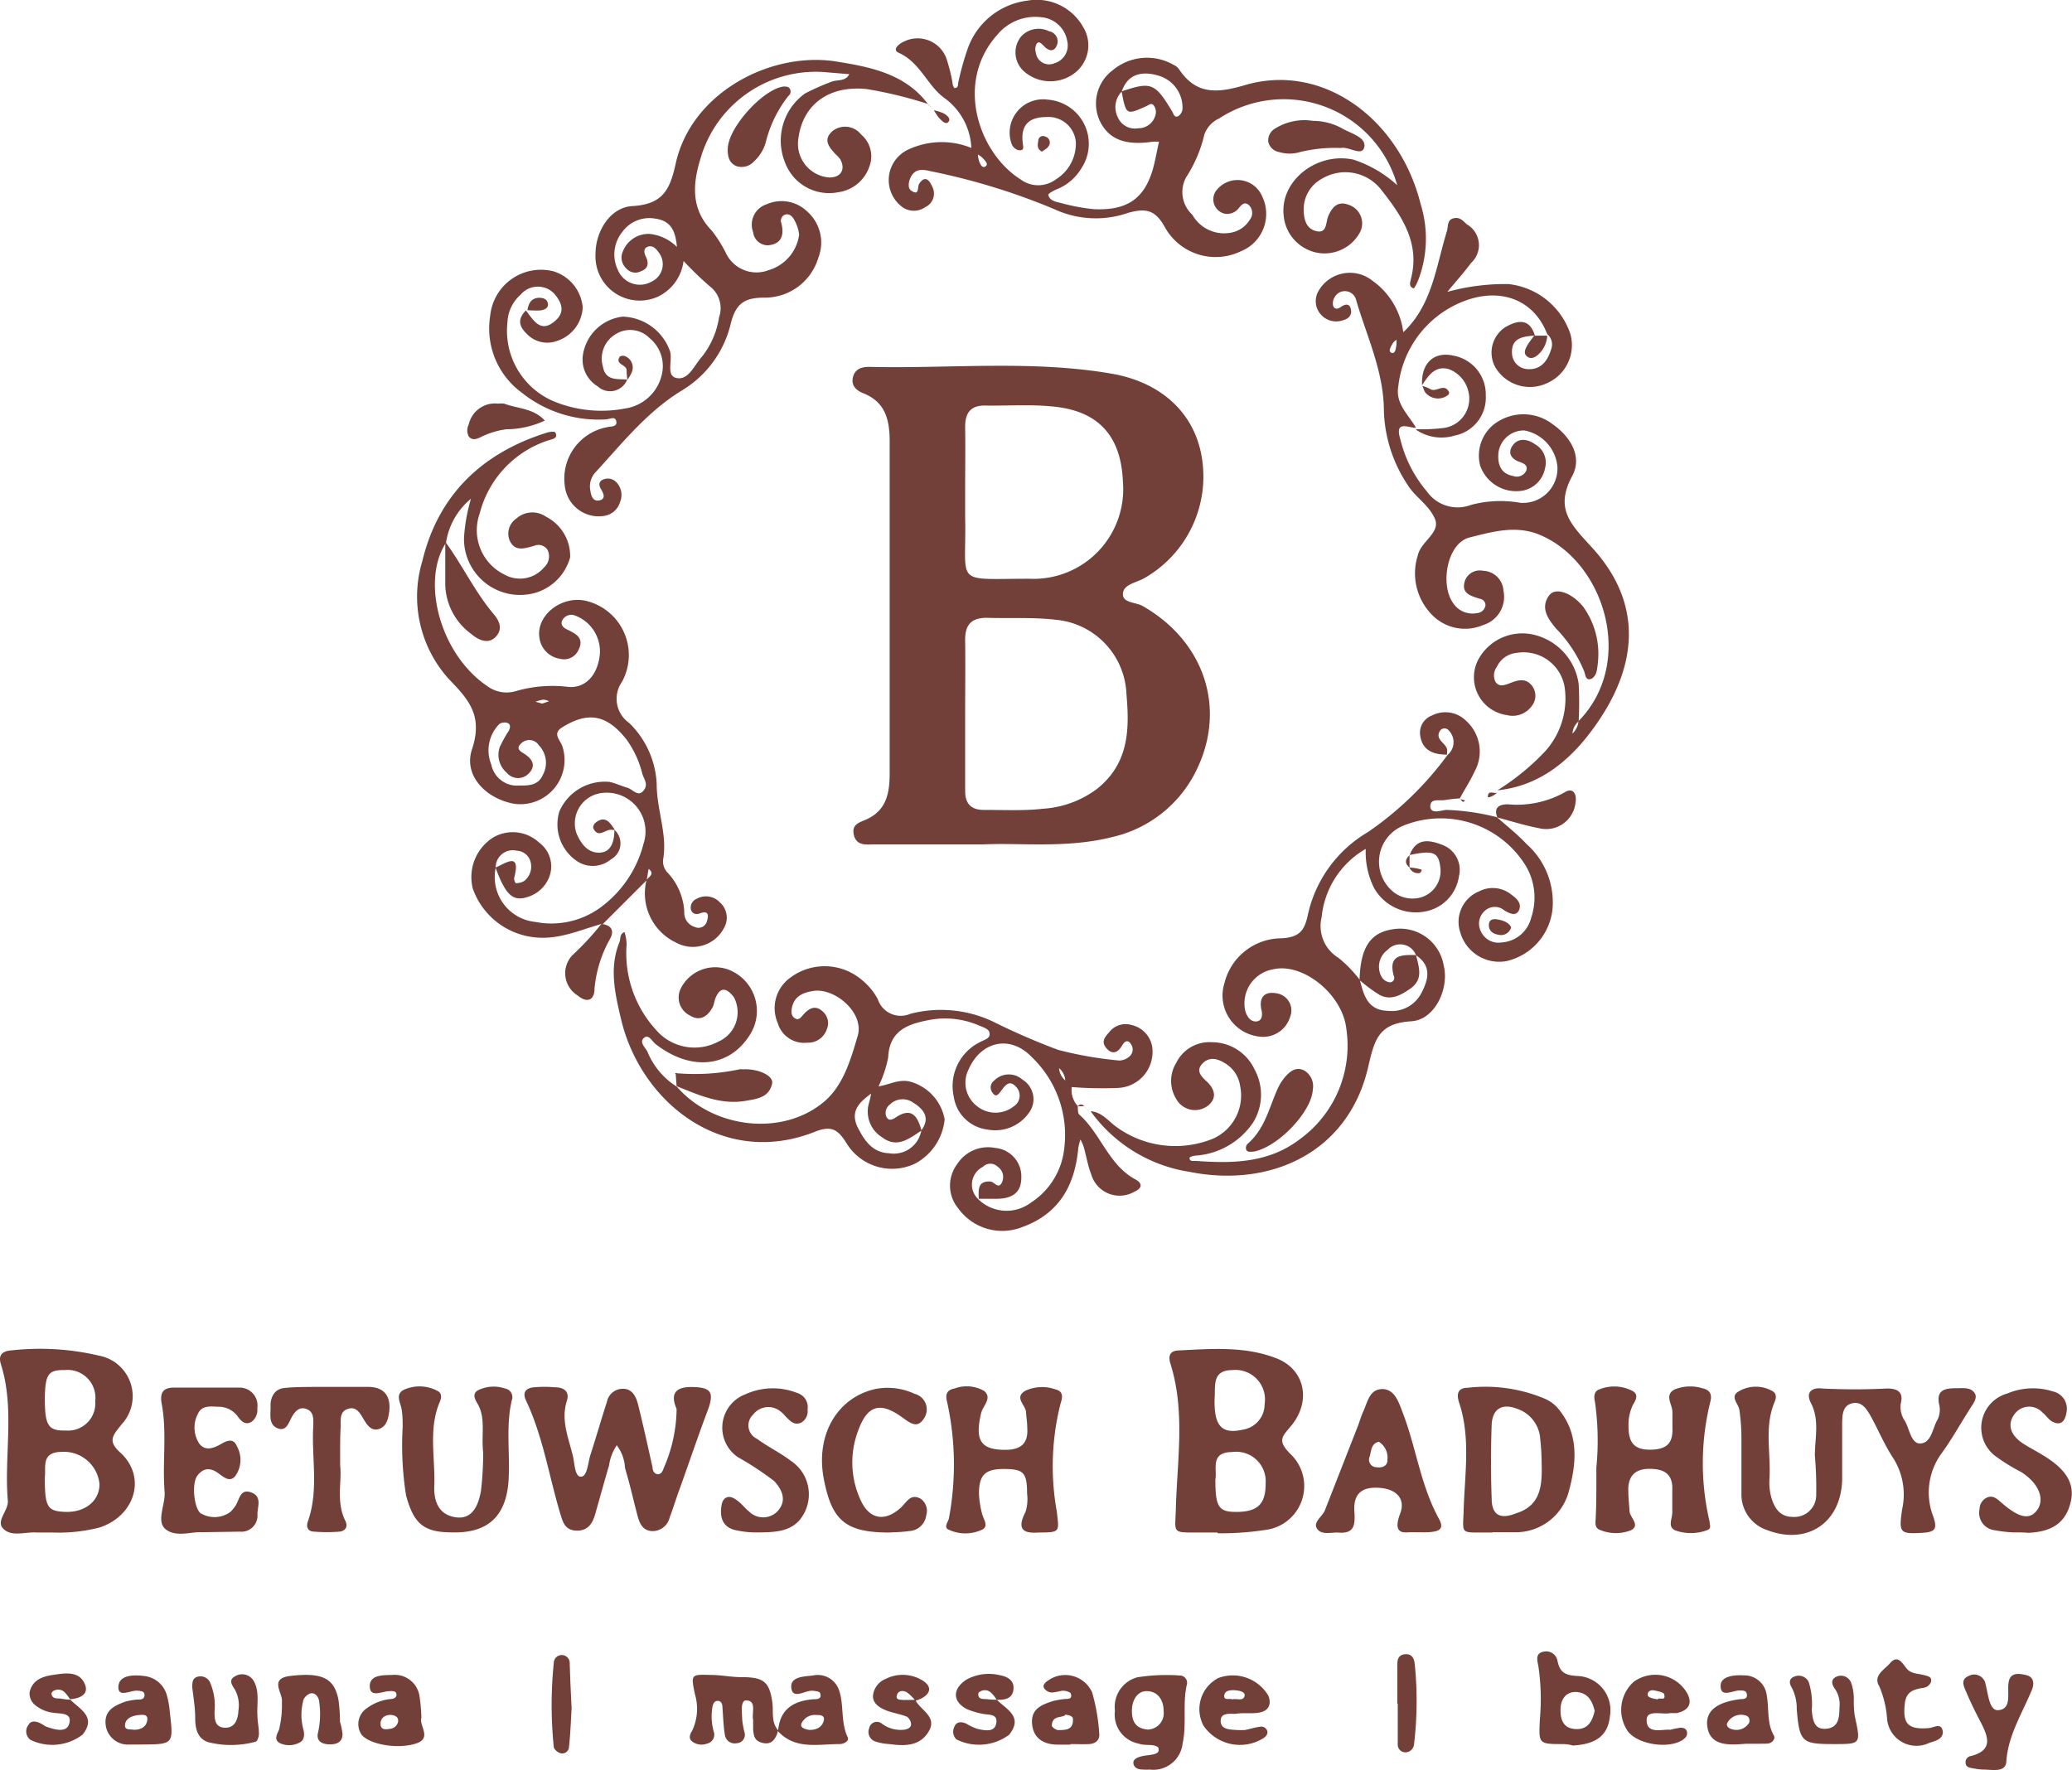
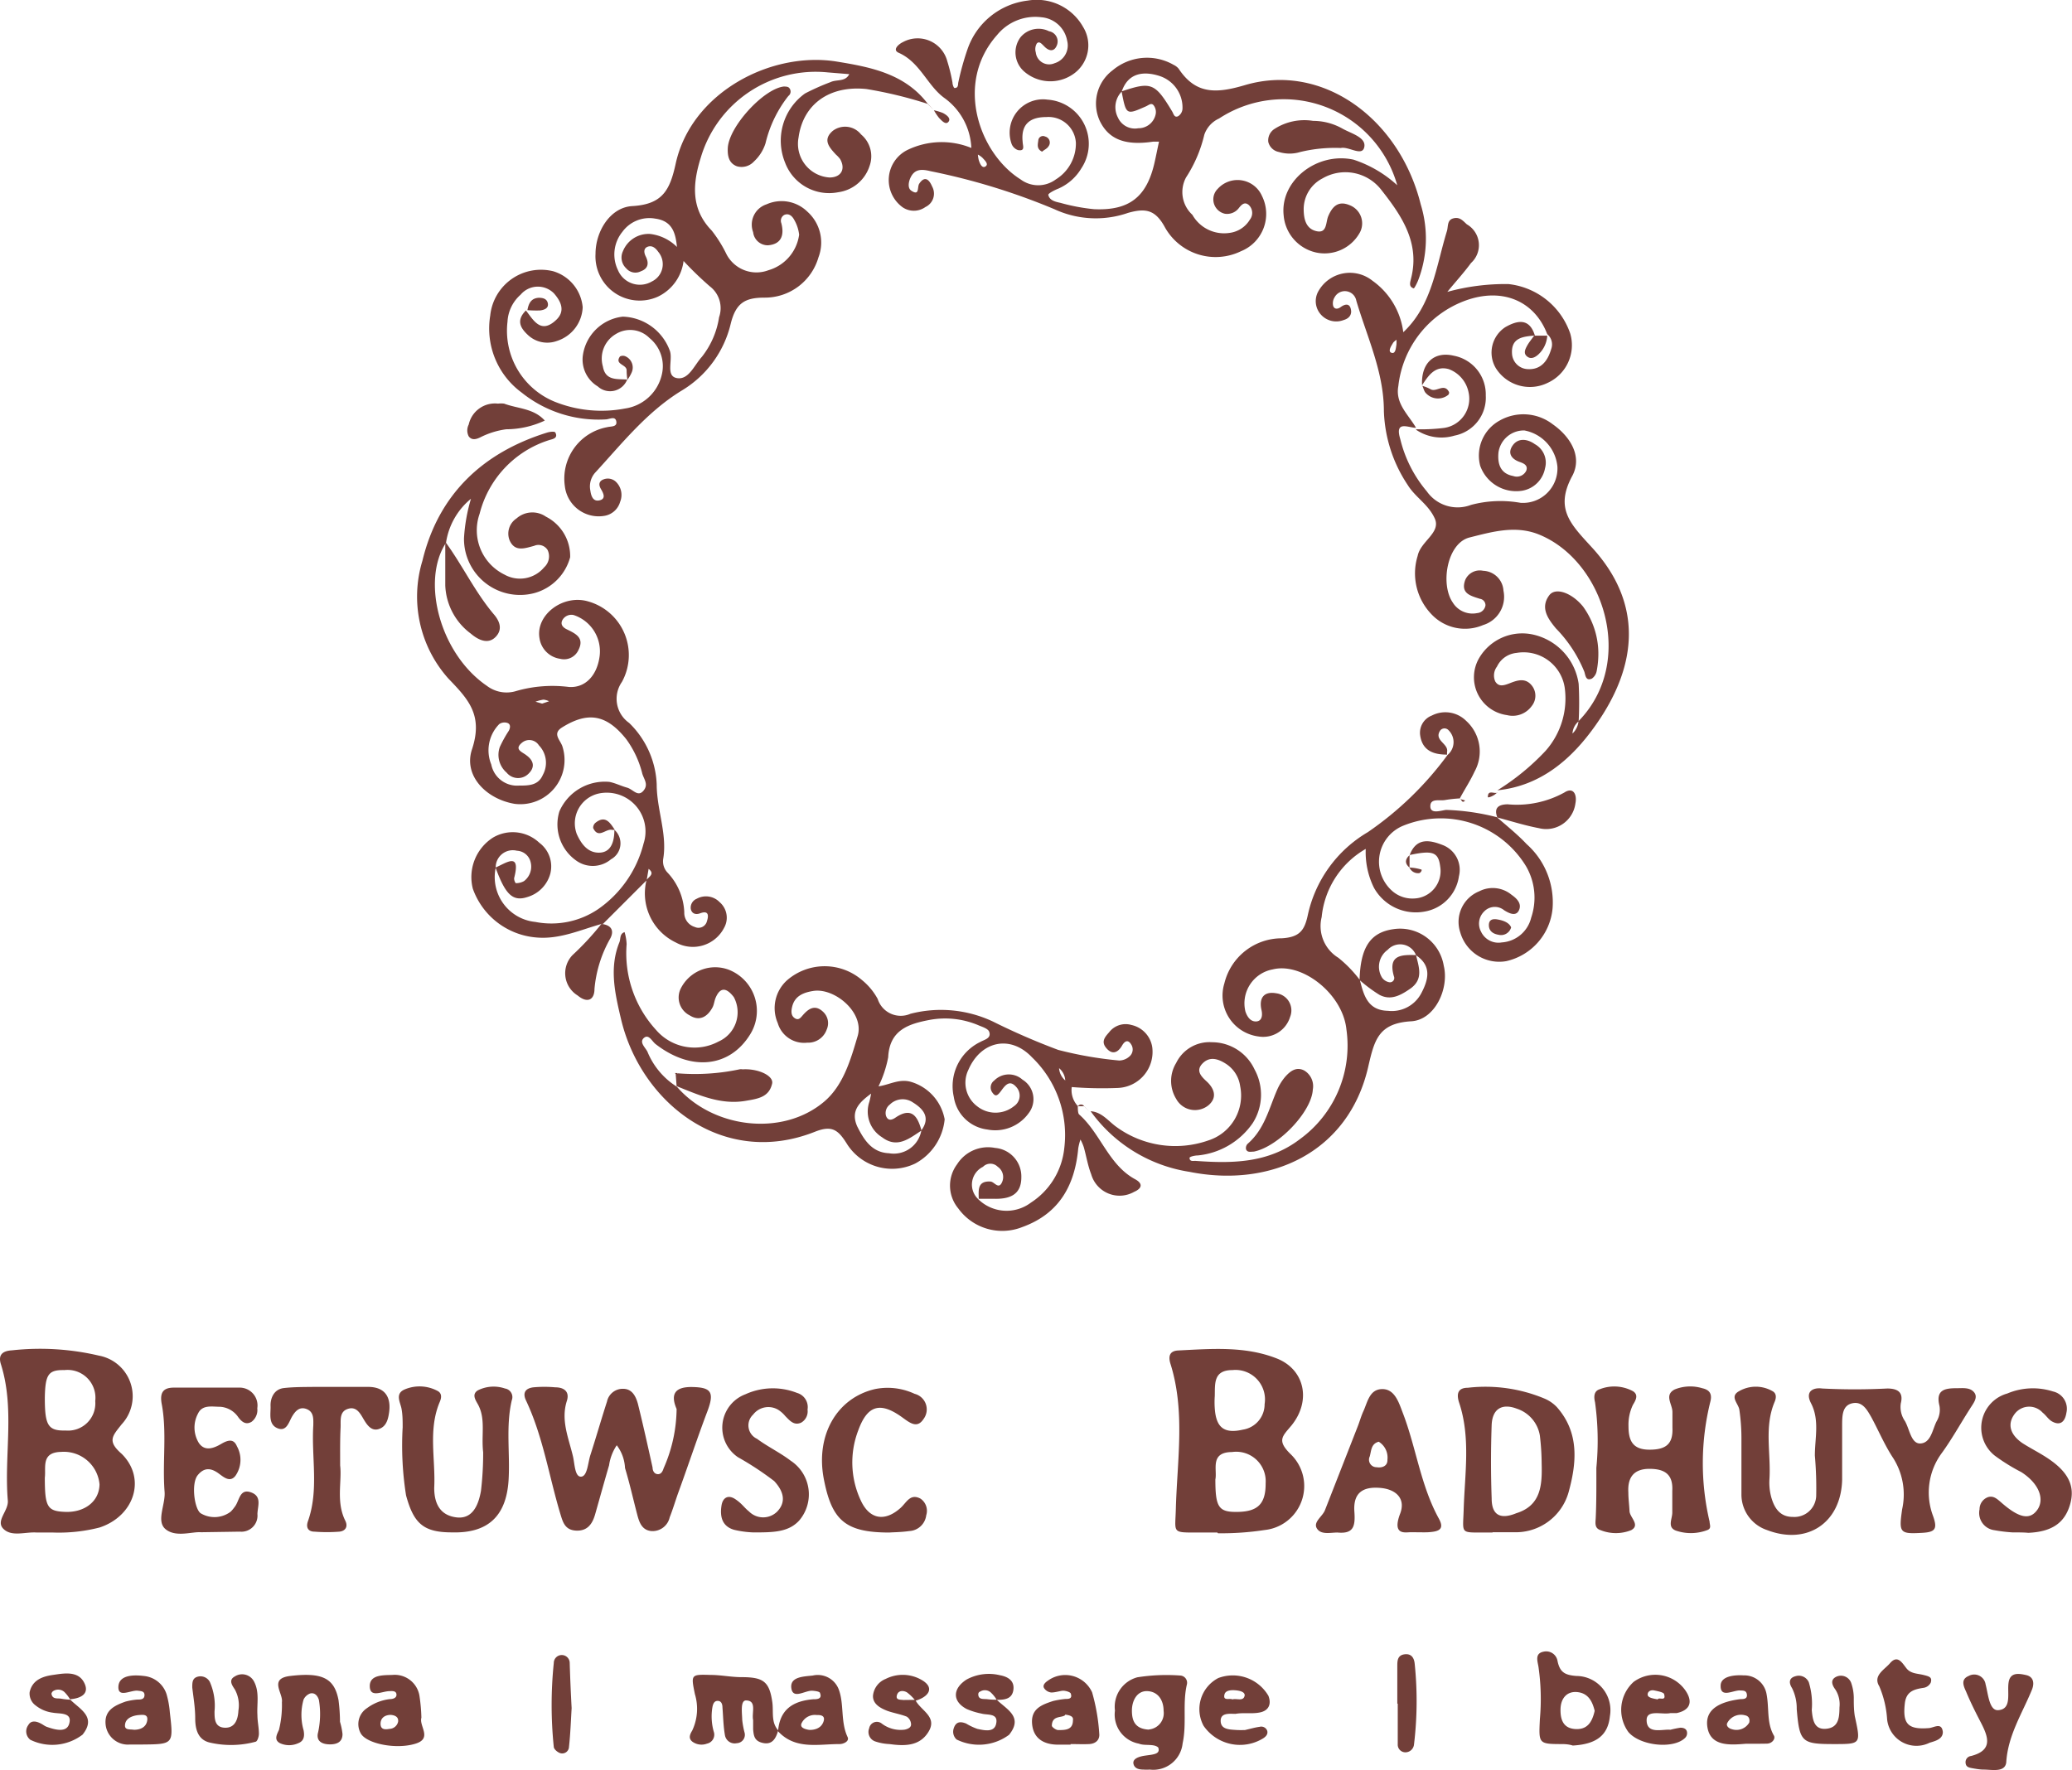
<svg xmlns="http://www.w3.org/2000/svg" id="Layer_1" data-name="Layer 1" viewBox="0 0 140.53 120.08">
-   <path d="M78.93,57.24c-2.84,0-5.1,0-7.37,0-.53,0-1.22.13-1.41-.61s.35-.87.81-1.07c1.41-.62,1.61-1.82,1.61-3.16,0-7.5,0-15,0-22.49,0-1.46-.28-2.67-1.78-3.27-.51-.2-.86-.55-.7-1.13s.69-.68,1.19-.66c5.44.12,10.89-.47,16.3.45,3.42.58,5.64,2.68,6.15,5.62a7.94,7.94,0,0,1-3.89,8.26c-.54.31-1.43.42-1.45,1.06s.87.56,1.34.83c4.2,2.4,5.75,7,3.58,11.27a8.41,8.41,0,0,1-5.68,4.41C84.57,57.52,81.45,57.12,78.93,57.24Zm-1.24-8.93h0c0,1.77,0,3.53,0,5.3,0,.88.41,1.3,1.29,1.29,1.34,0,2.7.07,4-.08a6.81,6.81,0,0,0,3.71-1.39c2.11-1.73,2.15-4,1.94-6.39A5.27,5.27,0,0,0,83.82,42c-1.54-.18-3.11-.08-4.67-.13-1.12,0-1.48.55-1.46,1.57C77.71,45.05,77.69,46.68,77.69,48.31Zm0-15.14h0c0,.64,0,1.27,0,1.91.1,4.65-.84,4.14,4.35,4.14a6.08,6.08,0,0,0,6.35-6.57c-.13-3.45-2-4.79-4.53-5.09-1.6-.19-3.23-.06-4.85-.09-1,0-1.33.56-1.32,1.48C77.71,30.36,77.69,31.76,77.69,33.17Z" transform="translate(-12.23 0.04)" style="fill:#723f39" />
  <path d="M85.33,74.94c0,.21,0,.51.08.61,1.47,1.29,2,3.42,3.8,4.4.58.31.45.64-.06.86a2,2,0,0,1-2.91-1.19c-.23-.59-.33-1.22-.5-1.83a3.14,3.14,0,0,0-.23-.53,4,4,0,0,0-.15.6c-.23,2.52-1.3,4.44-3.8,5.34a3.68,3.68,0,0,1-4.34-1.27,2.42,2.42,0,0,1-.07-3,2.48,2.48,0,0,1,2.57-1.1,1.94,1.94,0,0,1,1.78,2c0,1.23-.86,1.48-1.89,1.45-.35,0-.7,0-1,0,0-.54-.12-1.22.79-1.17.27,0,.57.61.81,0a.84.84,0,0,0-.31-1,.7.7,0,0,0-1,0,1.35,1.35,0,0,0-.36,2.16,2.74,2.74,0,0,0,3.61.27,5,5,0,0,0,2.26-3.67,7.31,7.31,0,0,0-2.19-6.19c-1.46-1.54-3.46-1.11-4.31.85a2,2,0,0,0,.59,2.47A2,2,0,0,0,81,75a.86.86,0,0,0,.15-1.31c-.43-.48-.71-.16-1,.24s-.42.45-.65.09a.58.58,0,0,1,.16-.76,1.39,1.39,0,0,1,1.92-.06A1.55,1.55,0,0,1,82,75.47a2.79,2.79,0,0,1-2.81,1.11,2.62,2.62,0,0,1-2.27-2.21,3.33,3.33,0,0,1,1.8-3.73c.28-.16.76-.24.6-.69-.07-.2-.43-.32-.68-.42a5.78,5.78,0,0,0-3.33-.39c-1.43.27-2.75.67-2.84,2.54a7.85,7.85,0,0,1-.67,2l-.43.42c-.76.57-1.5,1.15-1,2.27.46.92,1,1.77,2.15,1.82a1.9,1.9,0,0,0,2.2-1.55c.64-.88.13-1.46-.58-1.9a1.23,1.23,0,0,0-1.56.15.72.72,0,0,0-.26.76c.13.36.39.3.65.12,1.11-.75,1.5-.06,1.76.88-.82.53-1.64,1.24-2.67.46a2.05,2.05,0,0,1-.87-2.4,6.19,6.19,0,0,0,.13-.62l.43-.43c.75-.08,1.44-.55,2.27-.31a3.26,3.26,0,0,1,2.28,2.54,3.82,3.82,0,0,1-2,3,3.62,3.62,0,0,1-4.65-1.37c-.58-.92-1-1.24-2.14-.79-6.26,2.49-11.83-2-13.16-7.64-.4-1.7-.82-3.46-.11-5.21.1-.24,0-.57.35-.69a3.36,3.36,0,0,1,.14.82,7.7,7.7,0,0,0,2,5.82,3.44,3.44,0,0,0,4.24.78A2.17,2.17,0,0,0,62,67.6c-.39-.51-.87-.83-1.24.06-.08.2-.1.42-.19.61-.34.65-.88,1-1.56.57A1.36,1.36,0,0,1,58.41,67a2.61,2.61,0,0,1,3.24-1.26,3,3,0,0,1,1.45,4.4c-1.39,2.24-4,2.51-6.4.65-.25-.19-.47-.71-.8-.42s.09.64.24.93a5.07,5.07,0,0,0,2,2.38v0c2.46,2.84,7.18,3.4,10,1,1.3-1.11,1.79-2.86,2.26-4.44s-1.55-3.28-3-3.06c-.64.1-1.26.32-1.44,1.06-.07.28-.1.6.16.78s.39,0,.54-.17c.41-.48.86-.78,1.42-.23a1.05,1.05,0,0,1,.22,1.18,1.33,1.33,0,0,1-1.32.89,1.86,1.86,0,0,1-2-1.33,2.54,2.54,0,0,1,.65-2.92,3.89,3.89,0,0,1,5.06,0,4.27,4.27,0,0,1,1.07,1.29,1.64,1.64,0,0,0,2.22,1,8.28,8.28,0,0,1,5.58.52A45.81,45.81,0,0,0,84,71.18a25.65,25.65,0,0,0,4.13.72,1.06,1.06,0,0,0,.74-.31.62.62,0,0,0,.08-.78c-.23-.38-.46-.2-.62.08s-.53.72-1,.24-.17-.81.12-1.14a1.41,1.41,0,0,1,1.52-.5A1.82,1.82,0,0,1,90.38,71a2.45,2.45,0,0,1-2.3,2.76,25.8,25.8,0,0,1-3.17-.06l-.43-.43a1.17,1.17,0,0,0-.42-.85,1.19,1.19,0,0,0,.43.84l.43.43A1.59,1.59,0,0,0,85.34,75Z" transform="translate(-12.23 0.04)" style="fill:#723f39" />
  <path d="M107,12.54A8,8,0,0,0,94.91,8a1.87,1.87,0,0,0-1,1.1A9.17,9.17,0,0,1,92.67,12a2.09,2.09,0,0,0,.43,2.53,2.47,2.47,0,0,0,2.51,1.23A1.88,1.88,0,0,0,97,14.86a.74.74,0,0,0-.08-1c-.29-.24-.5,0-.68.23a1,1,0,0,1-.93.37,1,1,0,0,1-.49-1.69,1.81,1.81,0,0,1,3,.48A2.73,2.73,0,0,1,96.4,17a3.94,3.94,0,0,1-5.15-1.6c-.66-1.23-1.33-1.33-2.51-1a6.67,6.67,0,0,1-5-.25,44.41,44.41,0,0,0-8.41-2.58c-.64-.16-1.11-.14-1.38.52-.11.28-.15.64.08.8.58.39.4-.23.54-.46.41-.62.71-.22.88.18A1,1,0,0,1,75,14a1.35,1.35,0,0,1-1.58,0,2.28,2.28,0,0,1,.34-3.86A5.33,5.33,0,0,1,78.12,10l.43.42a2.63,2.63,0,0,0,.06.39c.07.23.22.6.46.44s-.06-.42-.21-.59a1.4,1.4,0,0,0-.32-.22L78.11,10A4.41,4.41,0,0,0,76.3,6.62c-1.17-.83-1.65-2.43-3.12-3.08-.45-.2,0-.59.3-.73a2.08,2.08,0,0,1,3,1.31,11.63,11.63,0,0,1,.35,1.44c0,.13.08.36.14.37.28,0,.22-.24.26-.4a18.87,18.87,0,0,1,.62-2.23A4.93,4.93,0,0,1,81.93,0a3.61,3.61,0,0,1,3.76,1.79A2.37,2.37,0,0,1,85,5a2.71,2.71,0,0,1-3.32-.2,1.72,1.72,0,0,1-.23-2.32,1.59,1.59,0,0,1,1.93-.4.7.7,0,0,1,.51,1c-.19.42-.55.34-.86,0-.14-.13-.31-.36-.48-.17a.76.76,0,0,0-.07.6.91.91,0,0,0,1.27.74,1.26,1.26,0,0,0,.86-1.52,1.94,1.94,0,0,0-1.75-1.6,3.34,3.34,0,0,0-3,1.2c-2.92,3.28-1.2,8.05,1.59,9.8a2,2,0,0,0,2.39,0A2.86,2.86,0,0,0,85.2,9.64a1.86,1.86,0,0,0-2-1.74c-1.11,0-1.74.48-1.61,1.69,0,.23.2.65-.32.55a.71.71,0,0,1-.43-.42,2.26,2.26,0,0,1,2.44-3,3,3,0,0,1,2.29,4.66A3.4,3.4,0,0,1,84,12.76c-.26.1-.69.33-.67.42.08.38.49.47.82.54a13.07,13.07,0,0,0,2.28.43c2.39.11,3.57-.83,4.1-3.14.11-.48.21-1,.31-1.45l.42-.42.09-.09-.08.1-.42.42-.42,0c-1.88.28-3-.15-3.61-1.41a2.82,2.82,0,0,1,.87-3.43,3.62,3.62,0,0,1,4.14-.37,1,1,0,0,1,.34.26c1.17,1.77,2.58,1.68,4.51,1.11,5.28-1.55,10.48,2.31,11.91,8.1a7.87,7.87,0,0,1-.19,5.18c-.08.19-.25.53-.29.51-.36-.11-.23-.43-.18-.66.62-2.41-.62-4.25-2-6a3.08,3.08,0,0,0-4-.8,2.35,2.35,0,0,0-1.28,2.06c0,.66.13,1.35.86,1.52s.63-.58.8-1c.28-.67.68-1.09,1.46-.76a1.32,1.32,0,0,1,.64,1.94,2.73,2.73,0,0,1-2.91,1.27,2.82,2.82,0,0,1-2.21-2.54c-.24-2.34,2.26-4.3,4.74-3.76A8.15,8.15,0,0,1,107,12.53l.1.12ZM88.3,6.16c2-.67,2.26-.59,3.43,1.36.1.17.15.45.41.32a.64.64,0,0,0,.29-.49,2.25,2.25,0,0,0-1.57-2.24c-1-.32-2.11-.26-2.55,1.06a1.52,1.52,0,0,0-.26,1.76,1.26,1.26,0,0,0,1.38.73,1.19,1.19,0,0,0,1.19-1,.75.75,0,0,0-.15-.56c-.16-.19-.34,0-.53.08C88.61,7.77,88.61,7.76,88.3,6.16Z" transform="translate(-12.23 0.04)" style="fill:#723f39" />
  <path d="M53.09,62.62c-1.49.41-2.91,1.09-4.53.93a5,5,0,0,1-4.26-3.3,3.18,3.18,0,0,1,1.38-3.48,2.63,2.63,0,0,1,3.13.36,2,2,0,0,1,.75,2.07A2.27,2.27,0,0,1,48,60.81c-1,.33-1.5-.18-2.16-2,.74-.32,1.73-1.08,1.26.72a.54.54,0,0,0,.11.34,1.11,1.11,0,0,0,.56-.14,1.23,1.23,0,0,0,.44-1.32,1,1,0,0,0-.92-.74,1.16,1.16,0,0,0-1.44,1.15,3.06,3.06,0,0,0,2.69,3.68,5.65,5.65,0,0,0,4.26-.87,7.71,7.71,0,0,0,3.08-4.45,2.63,2.63,0,0,0-3-3.4,2.07,2.07,0,0,0-1.53,2.76c.3.66.74,1.29,1.55,1.26s1-.81,1-1.55v0a1.23,1.23,0,0,1-.23,2,1.92,1.92,0,0,1-2.37.08A3,3,0,0,1,50.17,55a3.36,3.36,0,0,1,3.39-2c.41.08.8.28,1.2.39s.73.66,1.11.21,0-.81-.09-1.21a6.71,6.71,0,0,0-1.07-2.28c-1.33-1.67-2.58-1.91-4.35-.81-.67.41-.17.82,0,1.25a3,3,0,0,1-3.22,3.94c-1.93-.32-3.51-1.92-2.89-3.72C45,48.47,44,47.4,42.65,46a8.34,8.34,0,0,1-1.77-8c1.08-4.48,4.06-7.32,8.44-8.69.19-.06.54-.11.58,0,.2.39-.22.44-.41.5a7.05,7.05,0,0,0-4.73,5,3.35,3.35,0,0,0,1.69,4.13,2.14,2.14,0,0,0,2.69-.5,1,1,0,0,0,.23-1.17.73.73,0,0,0-.92-.28c-.62.16-1.29.43-1.65-.36a1.23,1.23,0,0,1,.46-1.5,1.62,1.62,0,0,1,2-.12,3,3,0,0,1,1.64,2.75,3.46,3.46,0,0,1-2.42,2.43,3.8,3.8,0,0,1-4.78-3.72,11.67,11.67,0,0,1,.48-2.7l.08-.08-.07.09a4.76,4.76,0,0,0-1.71,3h0c-1.7,2.58-.42,7.53,2.78,9.71a2.21,2.21,0,0,0,2,.34,8.88,8.88,0,0,1,3.55-.27c1.11.08,1.92-.77,2.09-2.1a2.59,2.59,0,0,0-1.77-2.78.7.7,0,0,0-.73.3c-.2.32,0,.54.27.67.59.29,1.22.57.79,1.41a1.07,1.07,0,0,1-1.24.59,1.65,1.65,0,0,1-1.4-1.4c-.27-1.58,1.6-3,3.31-2.49a3.78,3.78,0,0,1,2.28,5.46A2,2,0,0,0,54.9,49a6.15,6.15,0,0,1,1.87,4.17c0,1.7.71,3.32.45,5a1.11,1.11,0,0,0,.3,1,4.17,4.17,0,0,1,1.12,2.67,1,1,0,0,0,.71,1,.59.59,0,0,0,.83-.4c.12-.37.12-.75-.48-.52-.31.11-.56,0-.62-.31a.65.65,0,0,1,.4-.68,1.29,1.29,0,0,1,1.56.23,1.39,1.39,0,0,1,.3,1.74,2.38,2.38,0,0,1-3.26,1,3.69,3.69,0,0,1-2-4.24c.15-.23.59-.41.14-.76l-.13.77-3,3Zm-5.66-9.37c.65,0,1.31,0,1.62-.73a1.7,1.7,0,0,0-.27-2,.77.77,0,0,0-1.12-.2c-.61.48,0,.65.28.88.49.36.59.8.14,1.24a1,1,0,0,1-1.49-.07,1.59,1.59,0,0,1-.46-1.74,8.49,8.49,0,0,1,.61-1.1c.11-.21.13-.45-.1-.53a.63.63,0,0,0-.55.08,2.54,2.54,0,0,0-.54,2.74A1.78,1.78,0,0,0,47.43,53.25ZM49,47.69l.47-.16a1.16,1.16,0,0,0-.38-.11,2.69,2.69,0,0,0-.54.14Z" transform="translate(-12.23 0.04)" style="fill:#723f39" />
  <path d="M113.77,55.41c.69.6,1.4,1.17,2,1.81a5.29,5.29,0,0,1,1.76,4.37,4.05,4.05,0,0,1-3.14,3.57,2.75,2.75,0,0,1-3.12-1.95,2.24,2.24,0,0,1,1.29-2.79,2,2,0,0,1,2.19.24c.36.25.71.6.5,1.05s-.69.19-1,0a1,1,0,0,0-1.36.08,1.15,1.15,0,0,0-.21,1.37,1.3,1.3,0,0,0,1.4.73,2.2,2.2,0,0,0,2-1.68,4.23,4.23,0,0,0-.35-3.49,6.77,6.77,0,0,0-8.3-2.76,2.64,2.64,0,0,0-.69,4.51,2.06,2.06,0,0,0,1.38.44,1.86,1.86,0,0,0,1.79-2.16c-.12-1-.52-1.12-2.07-.79v0c.47-1.24,1.42-1,2.28-.66a1.8,1.8,0,0,1,1.06,2.1,2.83,2.83,0,0,1-2.35,2.4,3.25,3.25,0,0,1-3.41-1.61,5.44,5.44,0,0,1-.56-2.67l.1-.09-.09.11a6,6,0,0,0-3,4.63A2.52,2.52,0,0,0,103,64.93a8.38,8.38,0,0,1,1.46,1.51c.26,1,.51,2.06,1.91,2.09a2.26,2.26,0,0,0,2.26-1.2c.49-.93.71-1.85-.36-2.57a1.15,1.15,0,0,0-1.92-.37,1.41,1.41,0,0,0-.39,1.88.76.76,0,0,0,.49.32.29.29,0,0,0,.32-.4c-.42-1.46.51-1.47,1.5-1.44.19.81.52,1.63-.38,2.27-.65.45-1.33.84-2.11.42a9.78,9.78,0,0,1-1.34-1c.06-2.22.73-3.23,2.3-3.45a3,3,0,0,1,3.41,2.48c.38,1.55-.6,3.68-2.21,3.77-2.24.13-2.5,1.3-2.92,3.12-1.34,5.78-6.61,8.2-12.13,7.09a10.16,10.16,0,0,1-6.69-4.11v0c.78.06,1.2.68,1.77,1.08a6.79,6.79,0,0,0,6.22.9,3.2,3.2,0,0,0,2.15-3.69,2.15,2.15,0,0,0-1-1.53c-.51-.32-1.07-.49-1.55,0s-.09.88.29,1.23.81,1,.12,1.6A1.45,1.45,0,0,1,92,74.5a2.33,2.33,0,0,1,0-2.43,2.51,2.51,0,0,1,2.43-1.41,3.19,3.19,0,0,1,2.89,1.85,3.57,3.57,0,0,1-.13,3.64,5.13,5.13,0,0,1-3.72,2.19c-.2,0-.55.08-.56.16,0,.28.26.2.41.21,2.49.18,4.94.16,7.08-1.48a7.84,7.84,0,0,0,3.15-7.43c-.24-2.41-3-4.58-5-4.08a2.34,2.34,0,0,0-1.85,2.86c.12.35.34.69.73.67s.44-.41.36-.77c-.19-.83.17-1.29,1-1.14a1.17,1.17,0,0,1,.94,1.6,1.91,1.91,0,0,1-2.14,1.33,2.8,2.8,0,0,1-2.32-3.6,4,4,0,0,1,3.89-3.06c1.21-.07,1.54-.54,1.76-1.53A8.64,8.64,0,0,1,105,56.41a22.43,22.43,0,0,0,5.41-5.24,1.13,1.13,0,0,0,.07-1.67.37.37,0,0,0-.56,0c-.47.67.54.89.46,1.44a.78.78,0,0,0,0,.21c-.92,0-1.68-.26-1.83-1.31a1.25,1.25,0,0,1,.79-1.34,2,2,0,0,1,2.33.36,2.81,2.81,0,0,1,.57,3.44c-.29.63-.68,1.22-1,1.82h0a8.94,8.94,0,0,0-1,.11c-.37.07-1-.14-1,.42s.7.29,1.07.25a15.82,15.82,0,0,1,3.5.51Z" transform="translate(-12.23 0.04)" style="fill:#723f39" />
  <path d="M110.39,19.76a14.86,14.86,0,0,1,4.15-.53,5,5,0,0,1,4.19,3.36,2.81,2.81,0,0,1-1.53,3.34,2.73,2.73,0,0,1-3.52-1,2.06,2.06,0,0,1,.65-2.78c.79-.45,1.63-.65,2,.57h0c-.79.07-1.62.14-1.55,1.23A1.11,1.11,0,0,0,115.85,25c.91.05,1.36-.58,1.59-1.37a.9.9,0,0,0-.27-1h0c-.85-2.23-3-3.18-5.49-2.3a7,7,0,0,0-4.61,5.82c-.22,1.19.68,1.93,1.2,2.83l0,0c-.53,0-1.46-.53-1.07.76a8.61,8.61,0,0,0,1.8,3.55,2.55,2.55,0,0,0,3,.92,7.76,7.76,0,0,1,3.36-.14,2.34,2.34,0,0,0,2.5-2.44,2.76,2.76,0,0,0-2.24-2.47,1.74,1.74,0,0,0-1.76,1.5c-.07.77.13,1.43,1,1.59a.71.71,0,0,0,.89-.37c.12-.35-.16-.48-.44-.58-.58-.2-.85-.61-.48-1.13s1-.44,1.5-.08a1.43,1.43,0,0,1,.69,1.63,1.9,1.9,0,0,1-1.56,1.53,2.59,2.59,0,0,1-2.84-1.7,2.71,2.71,0,0,1,1.32-3.06,3.26,3.26,0,0,1,3.6.25c1.21.85,2,2.17,1.35,3.46-1.25,2.28-.13,3.32,1.35,4.94,3.36,3.7,3.14,7.86.22,12-1.58,2.25-3.68,4.13-6.67,4.43v0a16.06,16.06,0,0,0,3.26-2.67,5.35,5.35,0,0,0,1.3-4.32,2.82,2.82,0,0,0-3.26-2.33,1.64,1.64,0,0,0-1.33.93,1,1,0,0,0-.12,1c.23.39.58.28.93.15.53-.21,1.1-.43,1.55.13a1.11,1.11,0,0,1,0,1.39,1.59,1.59,0,0,1-1.68.62,2.59,2.59,0,0,1-1.89-3.87,3.39,3.39,0,0,1,3.63-1.6,4,4,0,0,1,3.12,3.35,23.89,23.89,0,0,1,0,2.54,1.17,1.17,0,0,0-.42.85l-.09.07.08-.08a1.33,1.33,0,0,0,.42-.85c3.91-4,1.74-10.82-2.63-12.64-1.62-.68-3.24-.2-4.76.18s-2,3.16-1.14,4.41a1.57,1.57,0,0,0,1.65.72.62.62,0,0,0,.57-.52.44.44,0,0,0-.38-.45c-.61-.2-1.32-.35-1-1.26a1.07,1.07,0,0,1,1.22-.64,1.43,1.43,0,0,1,1.38,1.35,2,2,0,0,1-1.38,2.33,3.12,3.12,0,0,1-3.52-.75,4,4,0,0,1-.92-3.94c.2-1,1.6-1.57,1.16-2.54s-1.32-1.43-1.84-2.28a9.58,9.58,0,0,1-1.61-5c0-2.64-1.13-5-1.87-7.49a.79.79,0,0,0-1.47-.24.77.77,0,0,0-.1.59c.08.24.31.23.51.08.39-.28.68-.21.71.3,0,.31-.22.5-.51.58a1.39,1.39,0,0,1-1.55-.38,1.36,1.36,0,0,1-.16-1.58,2.45,2.45,0,0,1,3.66-.71,5.06,5.06,0,0,1,2.1,3.54l-.43.43c-.09.09-.22.16-.28.27s-.38.55-.1.65.3-.31.34-.54a2.56,2.56,0,0,0,0-.39l.43-.43c2-1.85,2.25-4.48,3-6.91.09-.32,0-.74.44-.85s.65.18.91.41A1.63,1.63,0,0,1,112,17.8c-.5.68-1.07,1.3-1.6,1.95l-.12.12Z" transform="translate(-12.23 0.04)" style="fill:#723f39" />
  <path d="M54.77,25.7a1.24,1.24,0,0,1-2,.47,2.12,2.12,0,0,1-1-2.16,3.08,3.08,0,0,1,2.7-2.57,3.51,3.51,0,0,1,3.2,2.34c.2.63-.31,1.7.48,1.83s1.17-.88,1.68-1.44A5.71,5.71,0,0,0,61,21.48a1.86,1.86,0,0,0-.62-2.09,22.92,22.92,0,0,1-1.81-1.75l-.42-.85c-.09-1-.3-1.84-1.48-2a2.26,2.26,0,0,0-2.23.9,2.43,2.43,0,0,0-.3,2.59,1.61,1.61,0,0,0,2.31.77,1.3,1.3,0,0,0,.43-2c-.16-.23-.39-.46-.7-.36s-.29.4-.15.67c.22.45.17.82-.33,1a.81.81,0,0,1-1-.2A1,1,0,0,1,54.48,17a1.87,1.87,0,0,1,1.84-1.17,3.08,3.08,0,0,1,1.85.91l.43.85a3.1,3.1,0,0,1-1.74,2.49,3,3,0,0,1-4.24-2.9c0-1.53,1-3.16,2.5-3.24,2.05-.12,2.55-1.09,2.94-2.89C59.13,6.21,64.56,3.41,69,4.14c2.27.37,4.62.82,6.16,2.87l0,0A28.6,28.6,0,0,0,71,6c-2.48-.26-4.3,1-4.61,3.29A2.29,2.29,0,0,0,68.49,12c.78,0,1.11-.56.72-1.25a2.13,2.13,0,0,0-.29-.31c-.45-.49-.92-1-.2-1.61a1.38,1.38,0,0,1,1.91.25,1.93,1.93,0,0,1,.58,2.13A2.6,2.6,0,0,1,69.08,13a3.19,3.19,0,0,1-3.6-2,3.94,3.94,0,0,1,1.35-4.7,15.92,15.92,0,0,1,1.73-.77c.42-.2,1,0,1.27-.54l-1.47-.12a8.13,8.13,0,0,0-8.6,5.78c-.54,1.73-.71,3.46.74,4.95a8.72,8.72,0,0,1,1,1.6,2.29,2.29,0,0,0,2.85,1.09,2.92,2.92,0,0,0,2.08-2.41,2.58,2.58,0,0,0-.33-1c-.13-.25-.36-.48-.68-.34a.45.45,0,0,0-.2.55c.22.83,0,1.44-.91,1.51a1,1,0,0,1-1-.89,1.45,1.45,0,0,1,.91-1.89,2.5,2.5,0,0,1,2.76.49,2.81,2.81,0,0,1,.76,3.11,3.78,3.78,0,0,1-3.66,2.73c-1.32,0-1.94.36-2.29,1.77a7.23,7.23,0,0,1-3.3,4.52c-2.37,1.44-4.07,3.6-5.91,5.6a1.41,1.41,0,0,0-.31,1.2c.05.36.18.77.63.66s.25-.49.08-.78-.12-.54.21-.65a.8.8,0,0,1,.8.16,1.24,1.24,0,0,1,.3,1.37,1.33,1.33,0,0,1-1,.94,2.31,2.31,0,0,1-2.75-2,3.55,3.55,0,0,1,2.86-4c.26-.07.7,0,.63-.39s-.45-.15-.71-.14a8.33,8.33,0,0,1-5.71-1.82,5.39,5.39,0,0,1-2.13-5.23,3.46,3.46,0,0,1,4.27-3,2.81,2.81,0,0,1,2,2.44A2.51,2.51,0,0,1,50,23.09a1.91,1.91,0,0,1-2-.44c-.53-.5-.73-1-.1-1.63v0c.51.66,1,1.59,2,.69.71-.62.39-1.29-.1-1.85a1.53,1.53,0,0,0-2.26.09,2.62,2.62,0,0,0-.89,1.84,5.2,5.2,0,0,0,3.2,5.42,8.51,8.51,0,0,0,4.78.46,3,3,0,0,0,2.49-2.31,2.46,2.46,0,0,0-.84-2.47A1.84,1.84,0,0,0,54,22.62a1.92,1.92,0,0,0-.88,2.2c.17,1,1,.83,1.67.89Z" transform="translate(-12.23 0.04)" style="fill:#723f39" />
  <path d="M94.79,103.92c-.49,0-1,0-1.48,0-1.62,0-1.37,0-1.33-1.63.09-3.28.65-6.6-.37-9.83-.17-.56,0-.86.52-.89,2.25-.11,4.53-.31,6.69.54,1.89.74,2.37,2.86,1,4.55-.6.72-1,1-.09,1.91A3,3,0,0,1,98,103.75a19.44,19.44,0,0,1-3.16.22Zm-.13-3.6c0,1.92.23,2.23,1.55,2.2s1.87-.54,1.86-1.94a2,2,0,0,0-2.28-2.12C94.27,98.47,94.8,99.66,94.66,100.32ZM98,95.21a2,2,0,0,0-2.18-2.31c-1.3,0-1.18.92-1.2,1.76a5.89,5.89,0,0,0,0,.84c.09,1.32.65,1.73,1.91,1.44A1.74,1.74,0,0,0,98,95.21Z" transform="translate(-12.23 0.04)" style="fill:#723f39" />
  <path d="M15.84,103.92c-.55,0-.83,0-1.11,0-.77-.06-1.69.31-2.26-.24s.35-1.22.29-1.93c-.26-3.08.49-6.21-.47-9.25-.23-.73.24-.91.76-.94a17.42,17.42,0,0,1,5.89.36,2.8,2.8,0,0,1,1.54,4.66c-.62.79-1,1.13,0,2,1.7,1.68.85,4.23-1.5,5A11.14,11.14,0,0,1,15.84,103.92Zm-.57-3.72c0,2,.17,2.28,1.41,2.32s2.28-.67,2.3-1.87a2.43,2.43,0,0,0-2.61-2.2C15,98.48,15.36,99.51,15.27,100.2Zm0-5.43c0,1.88.21,2.26,1.42,2.23a1.85,1.85,0,0,0,2-2,1.89,1.89,0,0,0-2.09-2.1C15.51,92.88,15.3,93.19,15.27,94.77Z" transform="translate(-12.23 0.04)" style="fill:#723f39" />
  <path d="M135.32,98.7c0-1.18.33-2.41-.26-3.55-.43-.83.17-1.08.76-1a43.25,43.25,0,0,0,4.41,0c.65,0,1.12.21.92,1a1.67,1.67,0,0,0,.28,1.21c.31.54.41,1.49,1,1.52.79,0,.86-1,1.18-1.56a1.52,1.52,0,0,0,.16-1c-.27-1.09.38-1.19,1.17-1.19.42,0,.91-.07,1.19.29s-.09.77-.3,1.12c-.64,1-1.23,2.07-1.91,3a4.5,4.5,0,0,0-.59,4.24c.33.91.14,1.11-.72,1.16-1.54.09-1.6,0-1.37-1.6a4.62,4.62,0,0,0-.6-3.46c-.58-.87-1-1.88-1.5-2.8-.28-.48-.59-1.07-1.27-.93s-.69.82-.7,1.38c0,1.27,0,2.54,0,3.81-.07,2.92-2.37,4.46-5.1,3.41a2.54,2.54,0,0,1-1.73-2.44c0-1.27,0-2.54,0-3.81a13.39,13.39,0,0,0-.14-1.9c-.06-.44-.7-.91,0-1.28a2.27,2.27,0,0,1,2.23,0c.3.15.28.46.16.74-.72,1.7-.24,3.49-.35,5.24a3.78,3.78,0,0,0,.13,1.25c.21.72.59,1.31,1.45,1.31a1.48,1.48,0,0,0,1.59-1.4A25.21,25.21,0,0,0,135.32,98.7Z" transform="translate(-12.23 0.04)" style="fill:#723f39" />
  <path d="M58.12,95.54c-.43-1-.13-1.52,1.09-1.49s1.5.32,1,1.64c-.7,1.85-1.32,3.73-2,5.59-.19.54-.35,1.08-.56,1.61a1.19,1.19,0,0,1-1.25.93c-.6-.06-.79-.54-.92-1-.29-1.09-.53-2.19-.86-3.28A2.76,2.76,0,0,0,54.06,98a3.24,3.24,0,0,0-.52,1.36c-.32,1.09-.62,2.18-.93,3.27-.18.66-.5,1.19-1.29,1.16s-.92-.6-1.09-1.15c-.77-2.56-1.17-5.24-2.33-7.69-.25-.54,0-.82.51-.88a8.13,8.13,0,0,1,1.48,0c.58,0,1,.28.78.94-.41,1.31.13,2.51.42,3.74.12.5.12,1.4.55,1.38s.46-.93.63-1.46c.39-1.21.74-2.43,1.13-3.64a1.09,1.09,0,0,1,1.09-.86c.59,0,.85.47,1,1,.36,1.45.68,2.9,1,4.34,0,.2.1.43.34.45s.35-.2.41-.4A10.18,10.18,0,0,0,58.12,95.54Z" transform="translate(-12.23 0.04)" style="fill:#723f39" />
  <path d="M120.5,99.53a18.93,18.93,0,0,0-.09-4.45c-.09-.37-.08-.76.32-.88a2.68,2.68,0,0,1,2.25.13c.4.25.19.62,0,.93a3.11,3.11,0,0,0-.3,1.44c0,1,.29,1.6,1.43,1.6s1.6-.41,1.55-1.5c0-.35,0-.71,0-1.06,0-.52-.57-1.14.14-1.52a2.81,2.81,0,0,1,1.88-.09c.46.1.7.35.55.92a17.32,17.32,0,0,0-.05,8.13c0,.2.14.44-.12.56a3.13,3.13,0,0,1-2.07.08c-.73-.2-.34-.8-.34-1.25s0-1,0-1.48c.06-1.1-.49-1.49-1.55-1.49s-1.49.58-1.43,1.6c0,.42.06.84.08,1.27s.75.94.11,1.29a2.79,2.79,0,0,1-2.07,0c-.45-.14-.34-.53-.33-.88C120.51,101.79,120.5,100.66,120.5,99.53Z" transform="translate(-12.23 0.04)" style="fill:#723f39" />
-   <path d="M82.65,103.92c-.86.06-1.54-.1-.87-1.39a2.85,2.85,0,0,0,.11-1.25c0-1.43-.24-1.66-1.53-1.67s-1.76.37-1.73,1.76a6.64,6.64,0,0,0,.2,1.25c.08.38.5.87,0,1.11a2.68,2.68,0,0,1-2.25,0c-.35-.14-.09-.47,0-.73a19.74,19.74,0,0,0-.11-7.92c-.15-.56,0-.84.5-.93a2.38,2.38,0,0,1,2,.16c.59.49-.08,1-.2,1.52-.44,1.88,0,2.48,1.65,2.48,1.08,0,1.57-.46,1.48-1.53,0-.35-.06-.7-.08-1,0-.5-.84-1-.06-1.47a2.71,2.71,0,0,1,2.06-.1c.57.15.47.56.33,1a17.33,17.33,0,0,0-.24,7.31C84.06,103.89,84.16,103.91,82.65,103.92Z" transform="translate(-12.23 0.04)" style="fill:#723f39" />
  <path d="M113.46,103.92c-.28,0-.57,0-.85,0-1.33,0-1.16,0-1.11-1.51.07-2.44.49-4.92-.31-7.31-.22-.68,0-1,.59-1a10.39,10.39,0,0,1,5.17.72,2.49,2.49,0,0,1,.87.59c1.55,1.75,1.34,3.82.79,5.8a3.72,3.72,0,0,1-3.67,2.69c-.49,0-1,0-1.48,0Zm3.33-4.69a16.79,16.79,0,0,0-.12-1.88,2.31,2.31,0,0,0-1.56-1.83c-1-.38-1.66,0-1.71,1.09q-.09,2.52,0,5c0,1.14.6,1.44,1.67,1C116.75,102.09,116.83,100.7,116.79,99.23Z" transform="translate(-12.23 0.04)" style="fill:#723f39" />
  <path d="M25.86,103.9c-.6-.05-1.68.36-2.38-.19s0-1.7-.09-2.59c-.15-2,.17-4-.19-5.91-.14-.75.07-1.11.79-1.12,1.48,0,3,0,4.45,0a1.21,1.21,0,0,1,1.24,1.4,1,1,0,0,1-.39.92c-.39.23-.66,0-.89-.3a1.61,1.61,0,0,0-1.23-.72c-.56,0-1.22-.16-1.51.46a2,2,0,0,0,.06,2c.4.58,1,.36,1.51.06s.86-.34,1.07.16a1.89,1.89,0,0,1-.1,2c-.35.45-.74.14-1.09-.12-.51-.39-1-.5-1.47.08s-.21,2.38.23,2.6a1.82,1.82,0,0,0,2-.12,2.17,2.17,0,0,0,.27-.32c.33-.39.32-1.27,1.1-1s.46.94.45,1.48a1.09,1.09,0,0,1-1.19,1.19Z" transform="translate(-12.23 0.04)" style="fill:#723f39" />
  <path d="M45,98.48c-.14-1.21.19-2.29-.37-3.28-.17-.3-.4-.66,0-.92a2.38,2.38,0,0,1,1.85-.13.59.59,0,0,1,.46.8c-.42,1.81-.1,3.65-.22,5.47-.17,2.42-1.43,3.56-3.84,3.49-1.93,0-2.59-.6-3.11-2.51a21.67,21.67,0,0,1-.23-4.62c0-.43,0-.85-.08-1.27s-.45-1,.2-1.29a2.59,2.59,0,0,1,2.24.09c.31.16.28.46.16.74-.81,1.9-.28,3.89-.38,5.84,0,1,.35,1.85,1.49,2s1.52-.89,1.68-1.79A21.84,21.84,0,0,0,45,98.48Z" transform="translate(-12.23 0.04)" style="fill:#723f39" />
  <path d="M107.89,103.9c-.34,0-1.27.23-.69-1.28.37-1-.28-1.61-1.28-1.72-1.27-.13-1.93.33-1.83,1.63.07,1-.08,1.49-1.15,1.39-.48,0-1.11.17-1.39-.27s.37-.81.54-1.24l2.23-5.7c.13-.33.22-.67.37-1,.29-.62.41-1.5,1.27-1.52s1.14.9,1.41,1.61c.91,2.36,1.21,4.93,2.45,7.18.39.71,0,.86-.6.91C108.94,103.92,108.66,103.9,107.89,103.9Zm-2.15-6.14c-.53.14-.5.62-.61,1a.51.51,0,0,0,.47.73c.37.06.75-.08.73-.51A1.26,1.26,0,0,0,105.74,97.76Z" transform="translate(-12.23 0.04)" style="fill:#723f39" />
  <path d="M148.72,103.91a10.31,10.31,0,0,1-1.23-.15,1.18,1.18,0,0,1-1-1.42.87.87,0,0,1,.57-.82c.38-.12.63.13.91.37,1.21,1.06,1.93,1.19,2.43.5s.18-1.76-1.08-2.57a13.06,13.06,0,0,1-1.79-1.11,2.41,2.41,0,0,1,.84-4.22,4.46,4.46,0,0,1,3.1-.14,1.2,1.2,0,0,1,.91,1.45c-.09.58-.4.92-1,.57-.23-.14-.39-.41-.61-.58a1.23,1.23,0,0,0-1.88.06c-.58.75-.27,1.47.5,2,.59.38,1.23.69,1.81,1.09,1.32.9,1.76,1.84,1.45,3-.35,1.31-1.23,1.93-2.86,2C149.6,103.92,149.38,103.91,148.72,103.91Z" transform="translate(-12.23 0.04)" style="fill:#723f39" />
  <path d="M35.3,99.37c.13,1.1-.29,2.47.35,3.75.2.41,0,.7-.4.74a10.6,10.6,0,0,1-1.69,0c-.4,0-.61-.25-.44-.72.75-2.13.22-4.33.36-6.5,0-.4.05-.89-.44-1.09s-.78.13-1,.5-.37,1.06-1,.79-.44-1-.46-1.5.21-1.14.9-1.22,1.41-.07,2.11-.08c1.2,0,2.41,0,3.6,0s1.61.74,1.41,1.86c-.07.42-.21.85-.68,1s-.76-.22-1-.62-.49-.94-1.09-.75-.48.79-.5,1.27C35.29,97.59,35.3,98.37,35.3,99.37Z" transform="translate(-12.23 0.04)" style="fill:#723f39" />
  <path d="M72.55,103.92c-3,0-3.9-.84-4.44-3.6-.59-3,.88-5.53,3.46-6.13a4.33,4.33,0,0,1,2.69.32,1.09,1.09,0,0,1,.6,1.72c-.43.65-.92.25-1.42-.11-1.51-1.1-2.38-.84-3,.87a6.07,6.07,0,0,0,.17,4.75c.59,1.29,1.63,1.47,2.7.51.41-.37.65-1,1.35-.63a1,1,0,0,1,.39,1.13,1.22,1.22,0,0,1-1.15,1.07C73.34,103.9,72.77,103.9,72.55,103.92Z" transform="translate(-12.23 0.04)" style="fill:#723f39" />
  <path d="M63.28,103.91a6.6,6.6,0,0,1-1.24-.17c-.84-.23-1-.91-.87-1.68.09-.51.45-.72.92-.41s.61.58.94.84a1.35,1.35,0,0,0,1.92,0c.65-.69.38-1.42-.21-2.06a20.87,20.87,0,0,0-2.46-1.62,2.42,2.42,0,0,1,.51-4.27,4.48,4.48,0,0,1,3.5-.09A1,1,0,0,1,67,95.58a.88.88,0,0,1-.44.89c-.49.21-.77-.15-1.07-.45a2.06,2.06,0,0,0-.47-.42,1.3,1.3,0,0,0-1.71.32,1,1,0,0,0,.26,1.64c.73.54,1.57.94,2.29,1.49a2.73,2.73,0,0,1,.57,4.06C65.71,103.89,64.71,103.92,63.28,103.91Z" transform="translate(-12.23 0.04)" style="fill:#723f39" />
  <path d="M65,117.38c-.15.51-.39.94-1,.82s-.65-.49-.69-.93c0-.21,0-.43,0-.63-.11-.49.27-1.32-.48-1.33-.4,0-.27.84-.26,1.32a5.77,5.77,0,0,0,.15.83.57.57,0,0,1-.52.75.67.67,0,0,1-.8-.53c-.11-.62-.12-1.26-.17-1.89,0-.2-.06-.44-.31-.45s-.33.21-.37.42a3.77,3.77,0,0,0,.09,1.67.62.62,0,0,1-.46.81,1.05,1.05,0,0,1-1-.14c-.28-.23-.15-.5,0-.75a3.46,3.46,0,0,0,.18-2.47c-.27-1.33-.28-1.34,1.07-1.3.69,0,1.39.15,2.09.15,1.49,0,1.89.3,2.09,1.69.1.68-.12,1.43.48,2Z" transform="translate(-12.23 0.04)" style="fill:#723f39" />
  <path d="M90.21,120a3.1,3.1,0,0,1-.43,0c-.28,0-.59-.06-.67-.37s.24-.45.5-.52.56-.08.83-.14.43-.16.36-.42c0-.09-.21-.17-.33-.19-.35-.06-.71,0-1-.12A2,2,0,0,1,87.85,116a2.07,2.07,0,0,1,1.52-2.26,12.72,12.72,0,0,1,2.9-.12.49.49,0,0,1,.46.6c-.31,1.31,0,2.67-.29,4A2,2,0,0,1,90.21,120Zm-.06-2.72a1.11,1.11,0,0,0,1-1.26c0-.7-.35-1.29-1.07-1.34S89,115.31,89,116,89.21,117.24,90.15,117.29Z" transform="translate(-12.23 0.04)" style="fill:#723f39" />
  <path d="M118.27,118.27c-1.71,0-1.68,0-1.6-1.69a15.33,15.33,0,0,0-.1-3.58c-.08-.42-.23-.89.36-1a.78.78,0,0,1,.94.65c.16.74.48.94,1.28,1a2.32,2.32,0,0,1,2.27,2.72c-.13,1.3-.91,1.91-2.52,2C118.69,118.3,118.48,118.28,118.27,118.27Zm2.12-2.24c-.14-.58-.39-1.18-1.13-1.28s-1.17.4-1.19,1.14.2,1.31,1,1.36S120.21,116.81,120.39,116Z" transform="translate(-12.23 0.04)" style="fill:#723f39" />
  <path d="M146.76,120c-.24,0-.52-.05-.8-.1s-.41-.13-.42-.39a.42.42,0,0,1,.37-.43c1.51-.39,1.17-1.3.67-2.27-.36-.69-.71-1.39-1-2.09-.18-.39-.38-.84.17-1.07a.78.78,0,0,1,1.15.57c.18.68.25,1.8.86,1.75.94-.07.59-1.17.7-1.88s.7-.61,1.19-.5.58.53.39,1c-.66,1.61-1.63,3.09-1.74,4.93C148.21,120.21,147.33,120,146.76,120Z" transform="translate(-12.23 0.04)" style="fill:#723f39" />
  <path d="M35.29,116.76a4.7,4.7,0,0,1,.17.83c0,.55-.39.7-.85.7s-.91-.16-.83-.71a5.76,5.76,0,0,0,.08-2.3c-.09-.3-.29-.52-.6-.44a.8.8,0,0,0-.44.41,3.77,3.77,0,0,0,0,2.08c.07.37.05.72-.36.88a1.49,1.49,0,0,1-1.24,0c-.42-.22-.22-.58-.07-.9a7,7,0,0,0,.2-1.88c.1-.61-.92-1.6.56-1.78,2.18-.26,3,.15,3.28,1.64A12,12,0,0,1,35.29,116.76Z" transform="translate(-12.23 0.04)" style="fill:#723f39" />
  <path d="M40.81,116.48c-.17.57.76,1.4-.39,1.76-1.33.42-3.36,0-3.73-.71a1.29,1.29,0,0,1,.42-1.69,3.24,3.24,0,0,1,1.56-.62c.2,0,.47-.07.45-.32s-.28-.23-.48-.22c-.49,0-1.31.48-1.33-.32s.9-.76,1.53-.78A1.7,1.7,0,0,1,40.68,115,12,12,0,0,1,40.81,116.48Zm-2.08-.19c-.37,0-.69.19-.69.6s.31.4.6.35a.62.62,0,0,0,.59-.48C39.28,116.42,39,116.31,38.73,116.29Z" transform="translate(-12.23 0.04)" style="fill:#723f39" />
  <path d="M84.84,118.31H84c-.93,0-1.68-.38-1.77-1.41s.66-1.3,1.42-1.55a6,6,0,0,1,.83-.14c.2,0,.49,0,.38-.34,0-.12-.34-.22-.52-.22s-.55.13-.82.12a.67.67,0,0,1-.48-.3c-.11-.2.08-.38.26-.5a2,2,0,0,1,3,.79,13.14,13.14,0,0,1,.49,2.88c0,.4-.3.61-.69.63s-.84,0-1.26,0Zm-.37-2c-.25.2-.88,0-.9.71,0,.1.28.3.43.3.47,0,1,0,1-.66C85.05,116.39,84.81,116.32,84.47,116.27Z" transform="translate(-12.23 0.04)" style="fill:#723f39" />
  <path d="M29.69,116.32c0,.41.1.83.1,1.25,0,.19-.1.51-.22.54a6.38,6.38,0,0,1-3.1.06c-.81-.18-1-.9-1-1.64s-.12-1.4-.2-2.1c0-.3,0-.58.28-.7a.72.72,0,0,1,.91.32,4,4,0,0,1,.32,2c0,.49,0,1.08.69,1.11s.9-.55.93-1.16a2.22,2.22,0,0,0-.24-1.43c-.19-.29-.45-.65,0-.89a.91.91,0,0,1,1.29.33C29.85,114.75,29.64,115.55,29.69,116.32Z" transform="translate(-12.23 0.04)" style="fill:#723f39" />
  <path d="M21.87,118.3c-.28,0-.56,0-.83,0A1.52,1.52,0,0,1,19.4,117c-.13-1,.58-1.34,1.34-1.61a4.39,4.39,0,0,1,.82-.14c.2,0,.46,0,.47-.29s-.24-.28-.45-.31c-.47-.06-1.35.52-1.32-.27s1-.82,1.72-.73a1.79,1.79,0,0,1,1.55,1.25,6.21,6.21,0,0,1,.22,1.23C24,118.28,24,118.28,21.87,118.3Zm-.55-1c.37,0,.8-.13.89-.6s-.28-.42-.55-.4-.85.13-.94.59S21,117.25,21.32,117.3Z" transform="translate(-12.23 0.04)" style="fill:#723f39" />
  <path d="M96.66,117.32c.43-.1.7-.18,1-.22a.43.43,0,0,1,.51.25c.08.23-.07.4-.25.52a3,3,0,0,1-4.06-.84,2.38,2.38,0,0,1,1-3.24A2.8,2.8,0,0,1,98.26,115c.22.58,0,1-.56,1.12s-1.12,0-1.68.1c-.39,0-1-.09-1,.47s.52.59,1,.62C96.26,117.33,96.54,117.32,96.66,117.32Zm-.84-2.08c.29-.09.76.17.83-.28,0-.25-.38-.32-.65-.34s-.65,0-.72.28C95.16,115.37,95.62,115.14,95.82,115.24Z" transform="translate(-12.23 0.04)" style="fill:#723f39" />
  <path d="M125.52,117.3a6.37,6.37,0,0,1,.68-.14c.22,0,.42.07.45.31a.45.45,0,0,1-.12.37c-.78.79-3.06.56-3.86-.39a2.56,2.56,0,0,1,.36-3.4,2.49,2.49,0,0,1,3.53.61c.51.77.28,1.32-.62,1.51-.13,0-.28,0-.42,0-.57.12-1.6-.26-1.61.46C123.9,117.64,125,117.24,125.52,117.3Zm-.86-2.06c.08-.18.58.16.44-.34,0-.14-.44-.22-.68-.27s-.45.08-.44.29S124.36,115.18,124.66,115.24Z" transform="translate(-12.23 0.04)" style="fill:#723f39" />
  <path d="M65,117.41c.11-1.48,1-2.06,2.38-2.18.23,0,.63,0,.47-.41,0-.12-.36-.16-.56-.17-.49,0-1.29.6-1.39-.18s.86-.78,1.46-.85a1.52,1.52,0,0,1,1.74.9c.4,1,.12,2.23.62,3.28.13.29-.3.48-.57.47-1.44,0-3,.4-4.17-.89Zm2.15-.1c.31,0,.75-.09.92-.53s-.16-.49-.45-.48a1,1,0,0,0-1,.51C66.44,117.12,66.74,117.25,67.12,117.31Z" transform="translate(-12.23 0.04)" style="fill:#723f39" />
  <path d="M130.62,118.25c-1.08.09-2.39.18-2.59-1.14s1.07-1.74,2.25-1.89c.19,0,.47,0,.43-.31s-.28-.26-.49-.28c-.47,0-1.31.53-1.29-.32,0-.65.93-.74,1.56-.7a1.53,1.53,0,0,1,1.54,1.2c.21,1,0,2,.51,2.88.13.22-.12.54-.46.55S131.1,118.25,130.62,118.25Zm.25-1.44c.06-.29-.07-.45-.28-.49a1.05,1.05,0,0,0-1.21.52c-.1.19.1.37.31.42A1,1,0,0,0,130.87,116.81Z" transform="translate(-12.23 0.04)" style="fill:#723f39" />
  <path d="M79.83,115.26c.67.66,1.82,1.16.84,2.38a3.43,3.43,0,0,1-3.56.32.71.71,0,0,1-.19-.77c.15-.46.47-.46.84-.31a4,4,0,0,0,.76.36c.47.1,1.14.26,1.27-.34.17-.75-.59-.58-1-.7a4.84,4.84,0,0,1-1-.31c-1-.53-.94-1.4,0-2a3.17,3.17,0,0,1,2.26-.29c.54.1,1,.37.91,1s-.62.67-1.13.67a2.23,2.23,0,0,0-.38-.48.6.6,0,0,0-.76-.07c-.06,0-.12.12-.11.17,0,.4.39.3.64.34A4.42,4.42,0,0,0,79.83,115.26Z" transform="translate(-12.23 0.04)" style="fill:#723f39" />
  <path d="M17,115.26c.66.66,1.79,1.17.83,2.37a3.39,3.39,0,0,1-3.54.35.72.72,0,0,1-.14-1c.16-.29.45-.28.73-.16s.36.23.55.29c.54.19,1.31.4,1.49-.21.24-.8-.63-.67-1.11-.76a2.32,2.32,0,0,1-1.15-.48,1,1,0,0,1-.42-.91c.18-.83.88-1.07,1.58-1.17s1.67-.3,2.1.49-.21,1.1-.94,1.16a2.57,2.57,0,0,0-.38-.49.63.63,0,0,0-.77-.06.3.3,0,0,0-.11.17c.06.4.4.3.65.34A4.38,4.38,0,0,0,17,115.26Z" transform="translate(-12.23 0.04)" style="fill:#723f39" />
  <path d="M74.31,115.27c.33.71,1.51,1.12.91,2.14s-1.65,1-2.66.86a3.48,3.48,0,0,1-1-.19.68.68,0,0,1-.38-.88.53.53,0,0,1,.83-.34,2.12,2.12,0,0,0,1.59.43c.22-.05.44-.15.42-.38a.65.65,0,0,0-.29-.5c-.45-.18-1-.26-1.41-.43s-.91-.45-.88-1a1.37,1.37,0,0,1,.86-1.13,2.56,2.56,0,0,1,2.44.07c.92.53.47,1.15-.42,1.41a3.12,3.12,0,0,0-.58-.57c-.25-.14-.59-.14-.68.2s.24.29.44.32Z" transform="translate(-12.23 0.04)" style="fill:#723f39" />
  <path d="M136.62,118.27c-2.19,0-2.34-.12-2.53-2.38a3.07,3.07,0,0,0-.32-1.42c-.21-.33-.24-.69.26-.81a.74.74,0,0,1,.88.42,5,5,0,0,1,.2,1.88c.06.67.16,1.36,1,1.27s.87-.79.88-1.45a1.85,1.85,0,0,0-.28-1.21c-.23-.31-.36-.67.07-.87a.74.74,0,0,1,1,.41,3.18,3.18,0,0,1,.18,1c0,.42,0,.85.07,1.27C138.44,118.27,138.45,118.27,136.62,118.27Z" transform="translate(-12.23 0.04)" style="fill:#723f39" />
  <path d="M101.27,73.87c-.08,1.51-2.34,3.88-4,4.21-.2,0-.44.08-.53-.16a.41.41,0,0,1,.11-.37c1.15-1,1.44-2.38,2-3.66A3.57,3.57,0,0,1,99.4,73c.34-.38.75-.7,1.29-.42A1.24,1.24,0,0,1,101.27,73.87Z" transform="translate(-12.23 0.04)" style="fill:#723f39" />
  <path d="M143,117.19c.37,0,.92-.45,1,.26,0,.49-.51.61-.9.73a2,2,0,0,1-2.88-1.6,6.85,6.85,0,0,0-.53-2.23c-.45-.73.36-1.13.73-1.57.52-.6.83,0,1.12.36s.74.34,1.14.44.61.15.5.52a.65.65,0,0,1-.46.35c-.66.1-1.21.23-1.3,1.08C141.27,116.88,141.62,117.29,143,117.19Z" transform="translate(-12.23 0.04)" style="fill:#723f39" />
  <path d="M120.63,44.56a6.08,6.08,0,0,1-.11.93.8.8,0,0,1-.32.5c-.41.19-.44-.21-.51-.45a9.09,9.09,0,0,0-1.93-2.95c-.54-.65-1.08-1.4-.46-2.24.42-.58,1.54-.18,2.3.76A5.45,5.45,0,0,1,120.63,44.56Z" transform="translate(-12.23 0.04)" style="fill:#723f39" />
  <path d="M42.45,36.74c1.16,1.59,2,3.39,3.28,4.9.36.42.63,1,.11,1.53s-1.19.19-1.68-.23a4.27,4.27,0,0,1-1.73-3.26c0-1,0-2,0-3Z" transform="translate(-12.23 0.04)" style="fill:#723f39" />
  <path d="M65.38,5.83c.13,0,.3,0,.38.1a.37.37,0,0,1-.06.54,8.26,8.26,0,0,0-1.55,3.21,2.85,2.85,0,0,1-.78,1.23,1.14,1.14,0,0,1-1.16.33c-.55-.21-.64-.7-.62-1.22C61.65,8.57,64,6,65.38,5.83Z" transform="translate(-12.23 0.04)" style="fill:#723f39" />
  <path d="M103.17,10a10,10,0,0,0-2.75.27,2.47,2.47,0,0,1-1.45,0,.91.91,0,0,1-.72-.68.92.92,0,0,1,.43-.89,3.74,3.74,0,0,1,2.61-.54,4.05,4.05,0,0,1,2,.53c.59.33,1.61.59,1.47,1.25S103.71,9.88,103.17,10Z" transform="translate(-12.23 0.04)" style="fill:#723f39" />
  <path d="M58.21,72.77a14.59,14.59,0,0,0,4.17-.27.52.52,0,0,1,.21,0c1.07-.07,2.17.45,2,1-.22.91-1,1-1.81,1.14-1.68.28-3.16-.4-4.66-1v0l-.06-.81Z" transform="translate(-12.23 0.04)" style="fill:#723f39" />
  <path d="M108.28,29.08a13,13,0,0,0,1.88-.09,2,2,0,0,0,1.67-2.43A2.12,2.12,0,0,0,110.49,25c-.93-.26-1.38.44-1.81,1.09v0c-.08-1.48.8-2.32,2.15-2A2.67,2.67,0,0,1,113,26.79a2.62,2.62,0,0,1-2.12,2.72,3.07,3.07,0,0,1-2.61-.4Z" transform="translate(-12.23 0.04)" style="fill:#723f39" />
  <path d="M51,115.83c-.05.81-.08,1.73-.18,2.64a.46.46,0,0,1-.61.41c-.17-.06-.4-.25-.42-.41a27.84,27.84,0,0,1,0-5.7.54.54,0,1,1,1.08,0C50.9,113.75,50.94,114.74,51,115.83Z" transform="translate(-12.23 0.04)" style="fill:#723f39" />
  <path d="M107,115.53c0-.85,0-1.7,0-2.54,0-.35,0-.75.5-.81s.65.31.68.65a24.58,24.58,0,0,1-.05,5.49.59.59,0,0,1-.58.51.52.52,0,0,1-.52-.55c0-.92,0-1.84,0-2.75Z" transform="translate(-12.23 0.04)" style="fill:#723f39" />
  <path d="M53.06,62.64c.68.09.83.49.55,1a8.4,8.4,0,0,0-1.06,3.4c0,.75-.48,1-1.14.45a1.77,1.77,0,0,1-.34-2.75,18.87,18.87,0,0,0,2-2.17Z" transform="translate(-12.23 0.04)" style="fill:#723f39" />
  <path d="M113.79,55.43c-.27-.69.1-.9.69-.91a6.67,6.67,0,0,0,3.85-.8c.62-.4.87.15.75.74a2,2,0,0,1-2.47,1.68c-1-.19-1.89-.48-2.84-.73Z" transform="translate(-12.23 0.04)" style="fill:#723f39" />
  <path d="M46,27.34a1.93,1.93,0,0,1,.42,0c.93.35,2,.31,2.76,1.15a6.23,6.23,0,0,1-2.62.59,5.52,5.52,0,0,0-1.78.56c-.26.12-.55.2-.76-.08a.87.87,0,0,1,0-.8A1.82,1.82,0,0,1,46,27.34Z" transform="translate(-12.23 0.04)" style="fill:#723f39" />
  <path d="M114.72,62.87a.71.71,0,0,1-.86.5c-.36-.06-.65-.25-.65-.65s.29-.44.58-.39S114.57,62.5,114.72,62.87Z" transform="translate(-12.23 0.04)" style="fill:#723f39" />
  <path d="M116.32,22.73h.85a1.89,1.89,0,0,1-.62,1.29c-.22.19-.49.33-.75.12s-.13-.48,0-.72.32-.46.48-.69Z" transform="translate(-12.23 0.04)" style="fill:#723f39" />
  <path d="M53.93,56.25a.76.76,0,0,1-.21,0c-.42-.07-.91.63-1.26-.12a.44.44,0,0,1,.15-.35c.68-.55,1,0,1.31.46Z" transform="translate(-12.23 0.04)" style="fill:#723f39" />
  <path d="M108.68,26.13a2.83,2.83,0,0,1,.57.23c.39.24.94-.45,1.26.2a.22.22,0,0,1-.06.19,1.11,1.11,0,0,1-1.49-.1c-.14-.12-.18-.35-.27-.54Z" transform="translate(-12.23 0.04)" style="fill:#723f39" />
  <path d="M48,21c.08-.44.24-.81.77-.84.29,0,.57.07.62.4s-.28.43-.54.46A7.85,7.85,0,0,1,48,21Z" transform="translate(-12.23 0.04)" style="fill:#723f39" />
  <path d="M54.78,25.71a4.46,4.46,0,0,1-.05-.63c0-.41-.84-.39-.45-.94a.43.43,0,0,1,.39,0,.83.83,0,0,1,.41,1.07,2.61,2.61,0,0,1-.31.53Z" transform="translate(-12.23 0.04)" style="fill:#723f39" />
  <path d="M82.91,10.25c-.39-.19-.29-.5-.26-.76a.32.32,0,0,1,.46-.27.42.42,0,0,1,.23.67C83.25,10.05,83,10.15,82.91,10.25Z" transform="translate(-12.23 0.04)" style="fill:#723f39" />
  <path d="M75.57,7.44a3.8,3.8,0,0,1,.6.18c.24.12.58.36.39.6s-.46-.08-.64-.26a3.93,3.93,0,0,1-.35-.52Z" transform="translate(-12.23 0.04)" style="fill:#723f39" />
  <path d="M107.84,58.81a3.26,3.26,0,0,1,.77.13c.1,0,0,.22-.13.25a.63.63,0,0,1-.65-.37Z" transform="translate(-12.23 0.04)" style="fill:#723f39" />
  <path d="M113.78,53.71c-.18.22-.63.4-.64.32,0-.53.42-.2.65-.3Z" transform="translate(-12.23 0.04)" style="fill:#723f39" />
  <path d="M107.83,58.82c-.34-.29-.31-.57,0-.85v.84Z" transform="translate(-12.23 0.04)" style="fill:#723f39" />
  <path d="M111.22,54.15l.38.11c-.22.25-.24-.09-.36-.12Z" transform="translate(-12.23 0.04)" style="fill:#723f39" />
  <path d="M85.76,75l.42.43v0l-.42-.42Z" transform="translate(-12.23 0.04)" style="fill:#723f39" />
  <path d="M58.11,72.87,58,72.75l.19,0Z" transform="translate(-12.23 0.04)" style="fill:#723f39" />
  <path d="M85.34,75a.25.25,0,0,1,.42,0h-.42Z" transform="translate(-12.23 0.04)" style="fill:#723f39" />
  <path d="M75.16,7l.41.43h0L75.14,7Z" transform="translate(-12.23 0.04)" style="fill:#723f39" />
</svg>